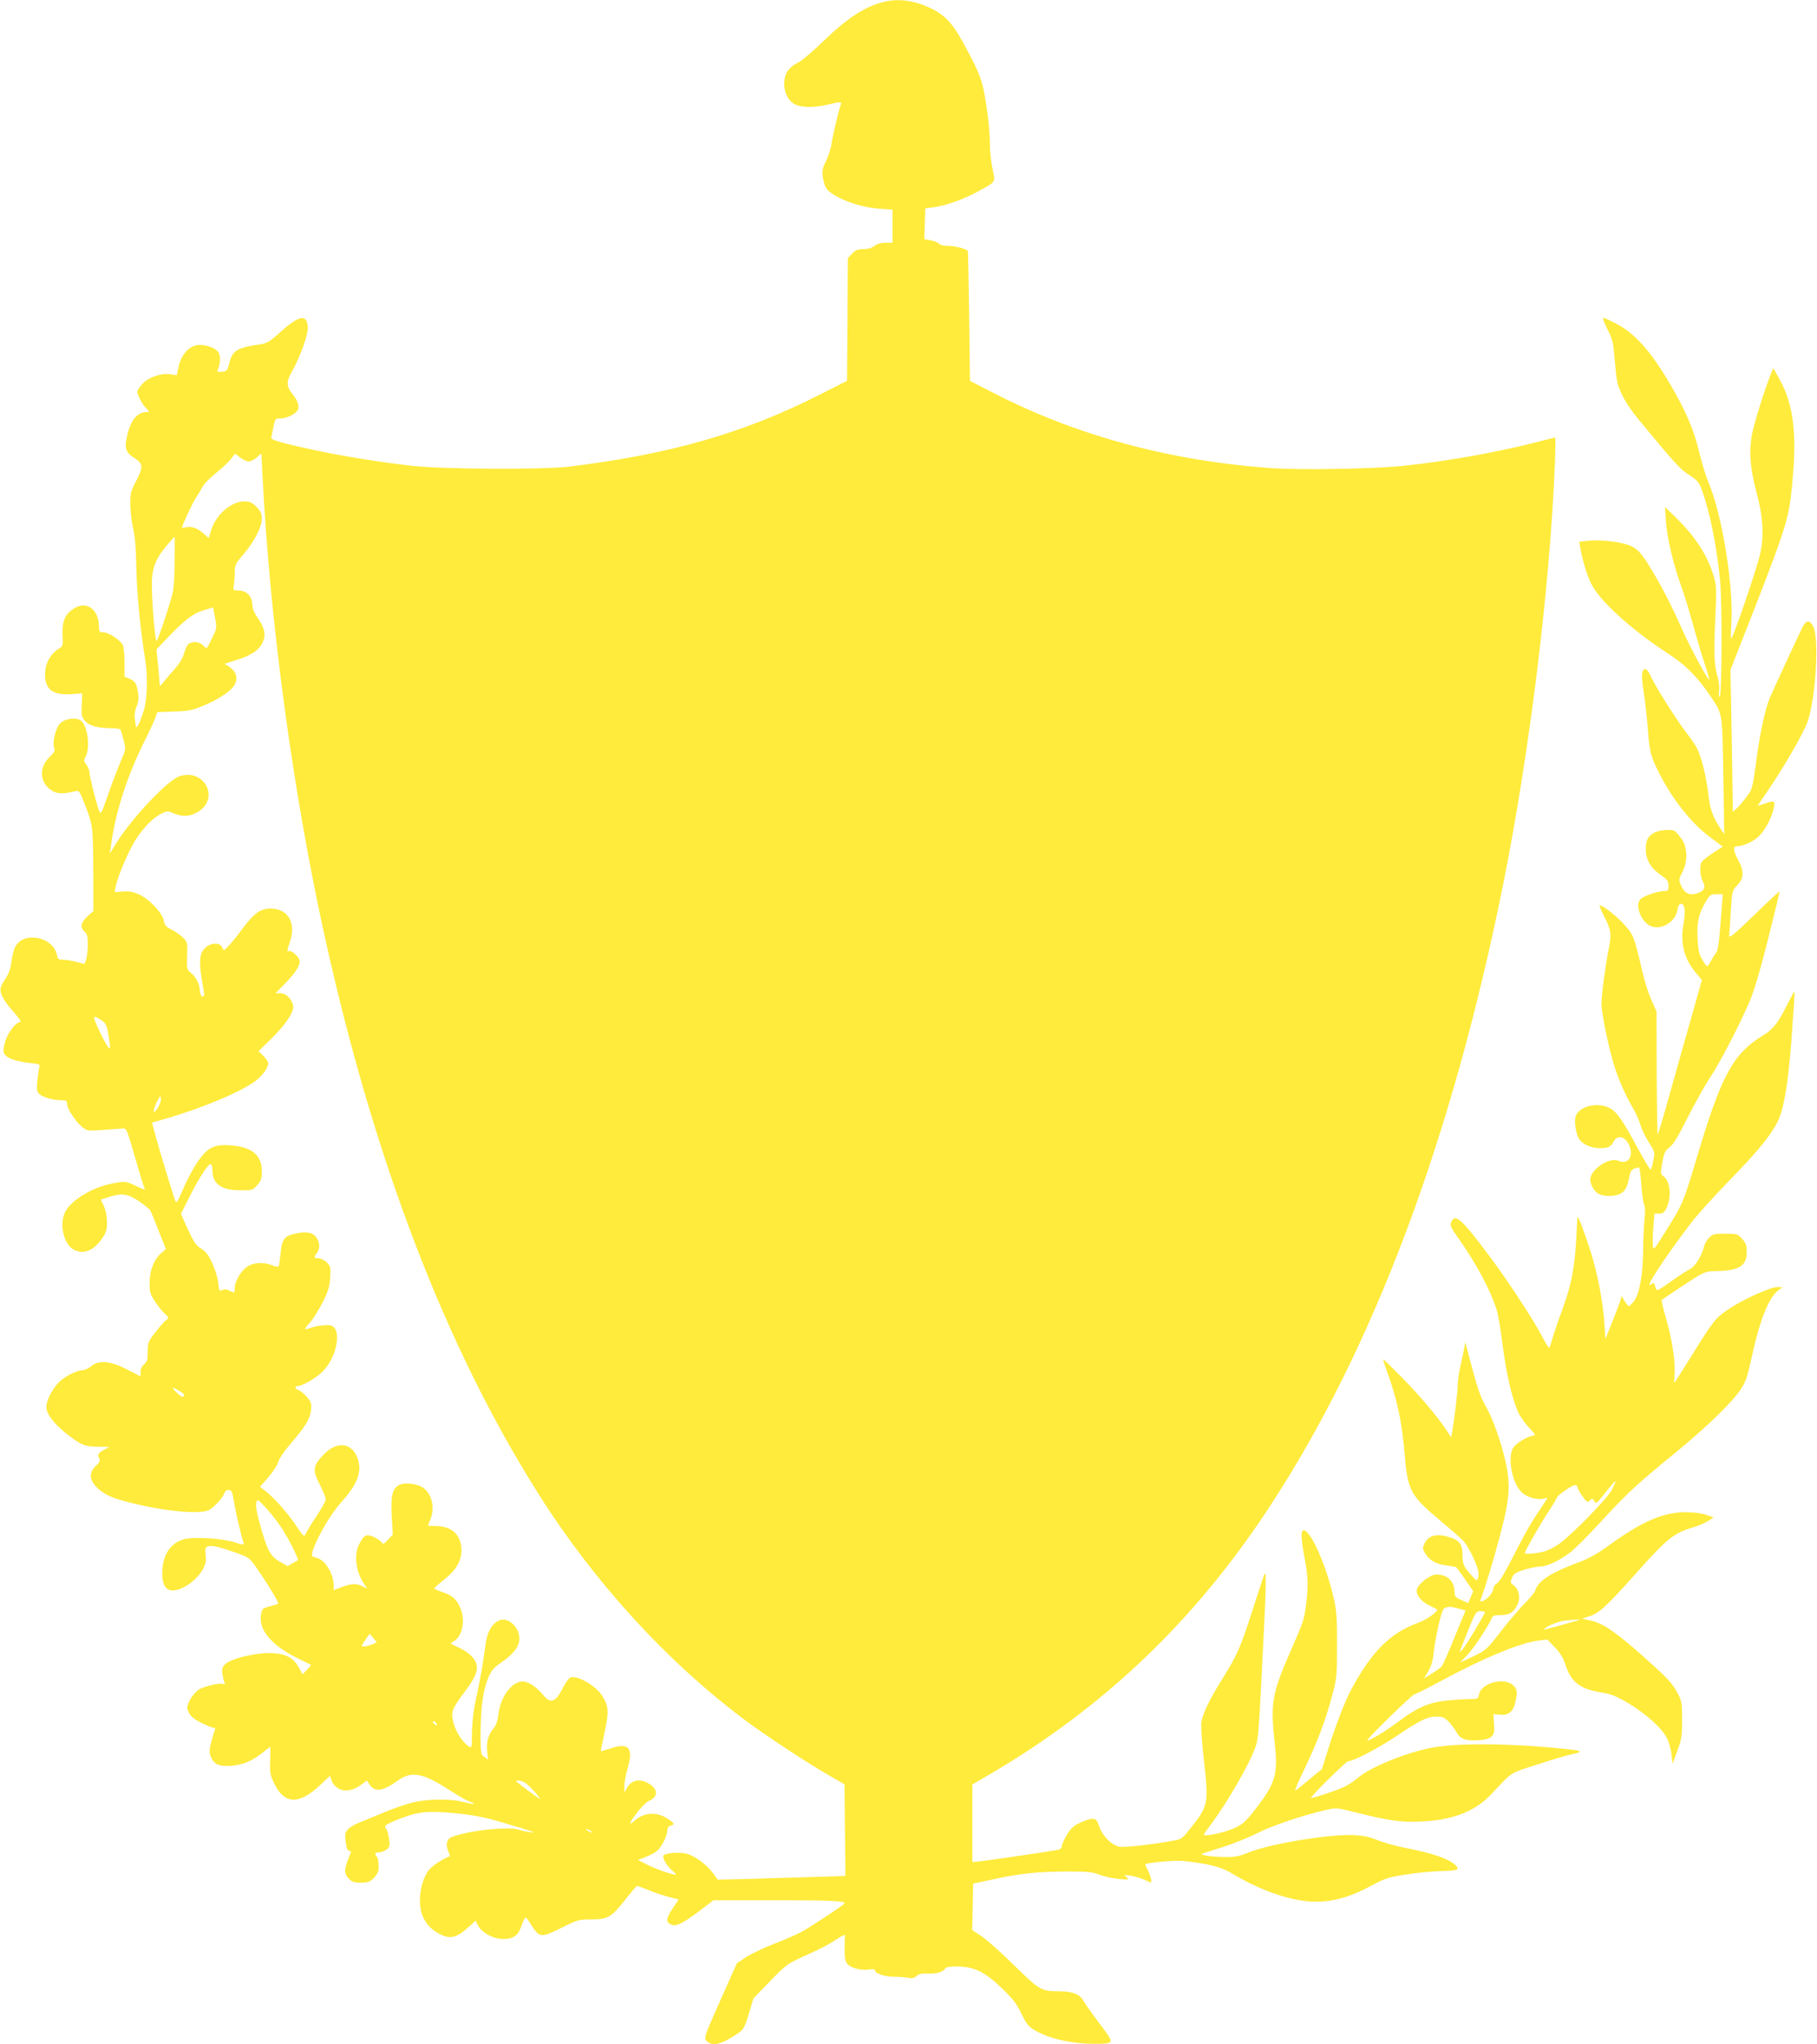
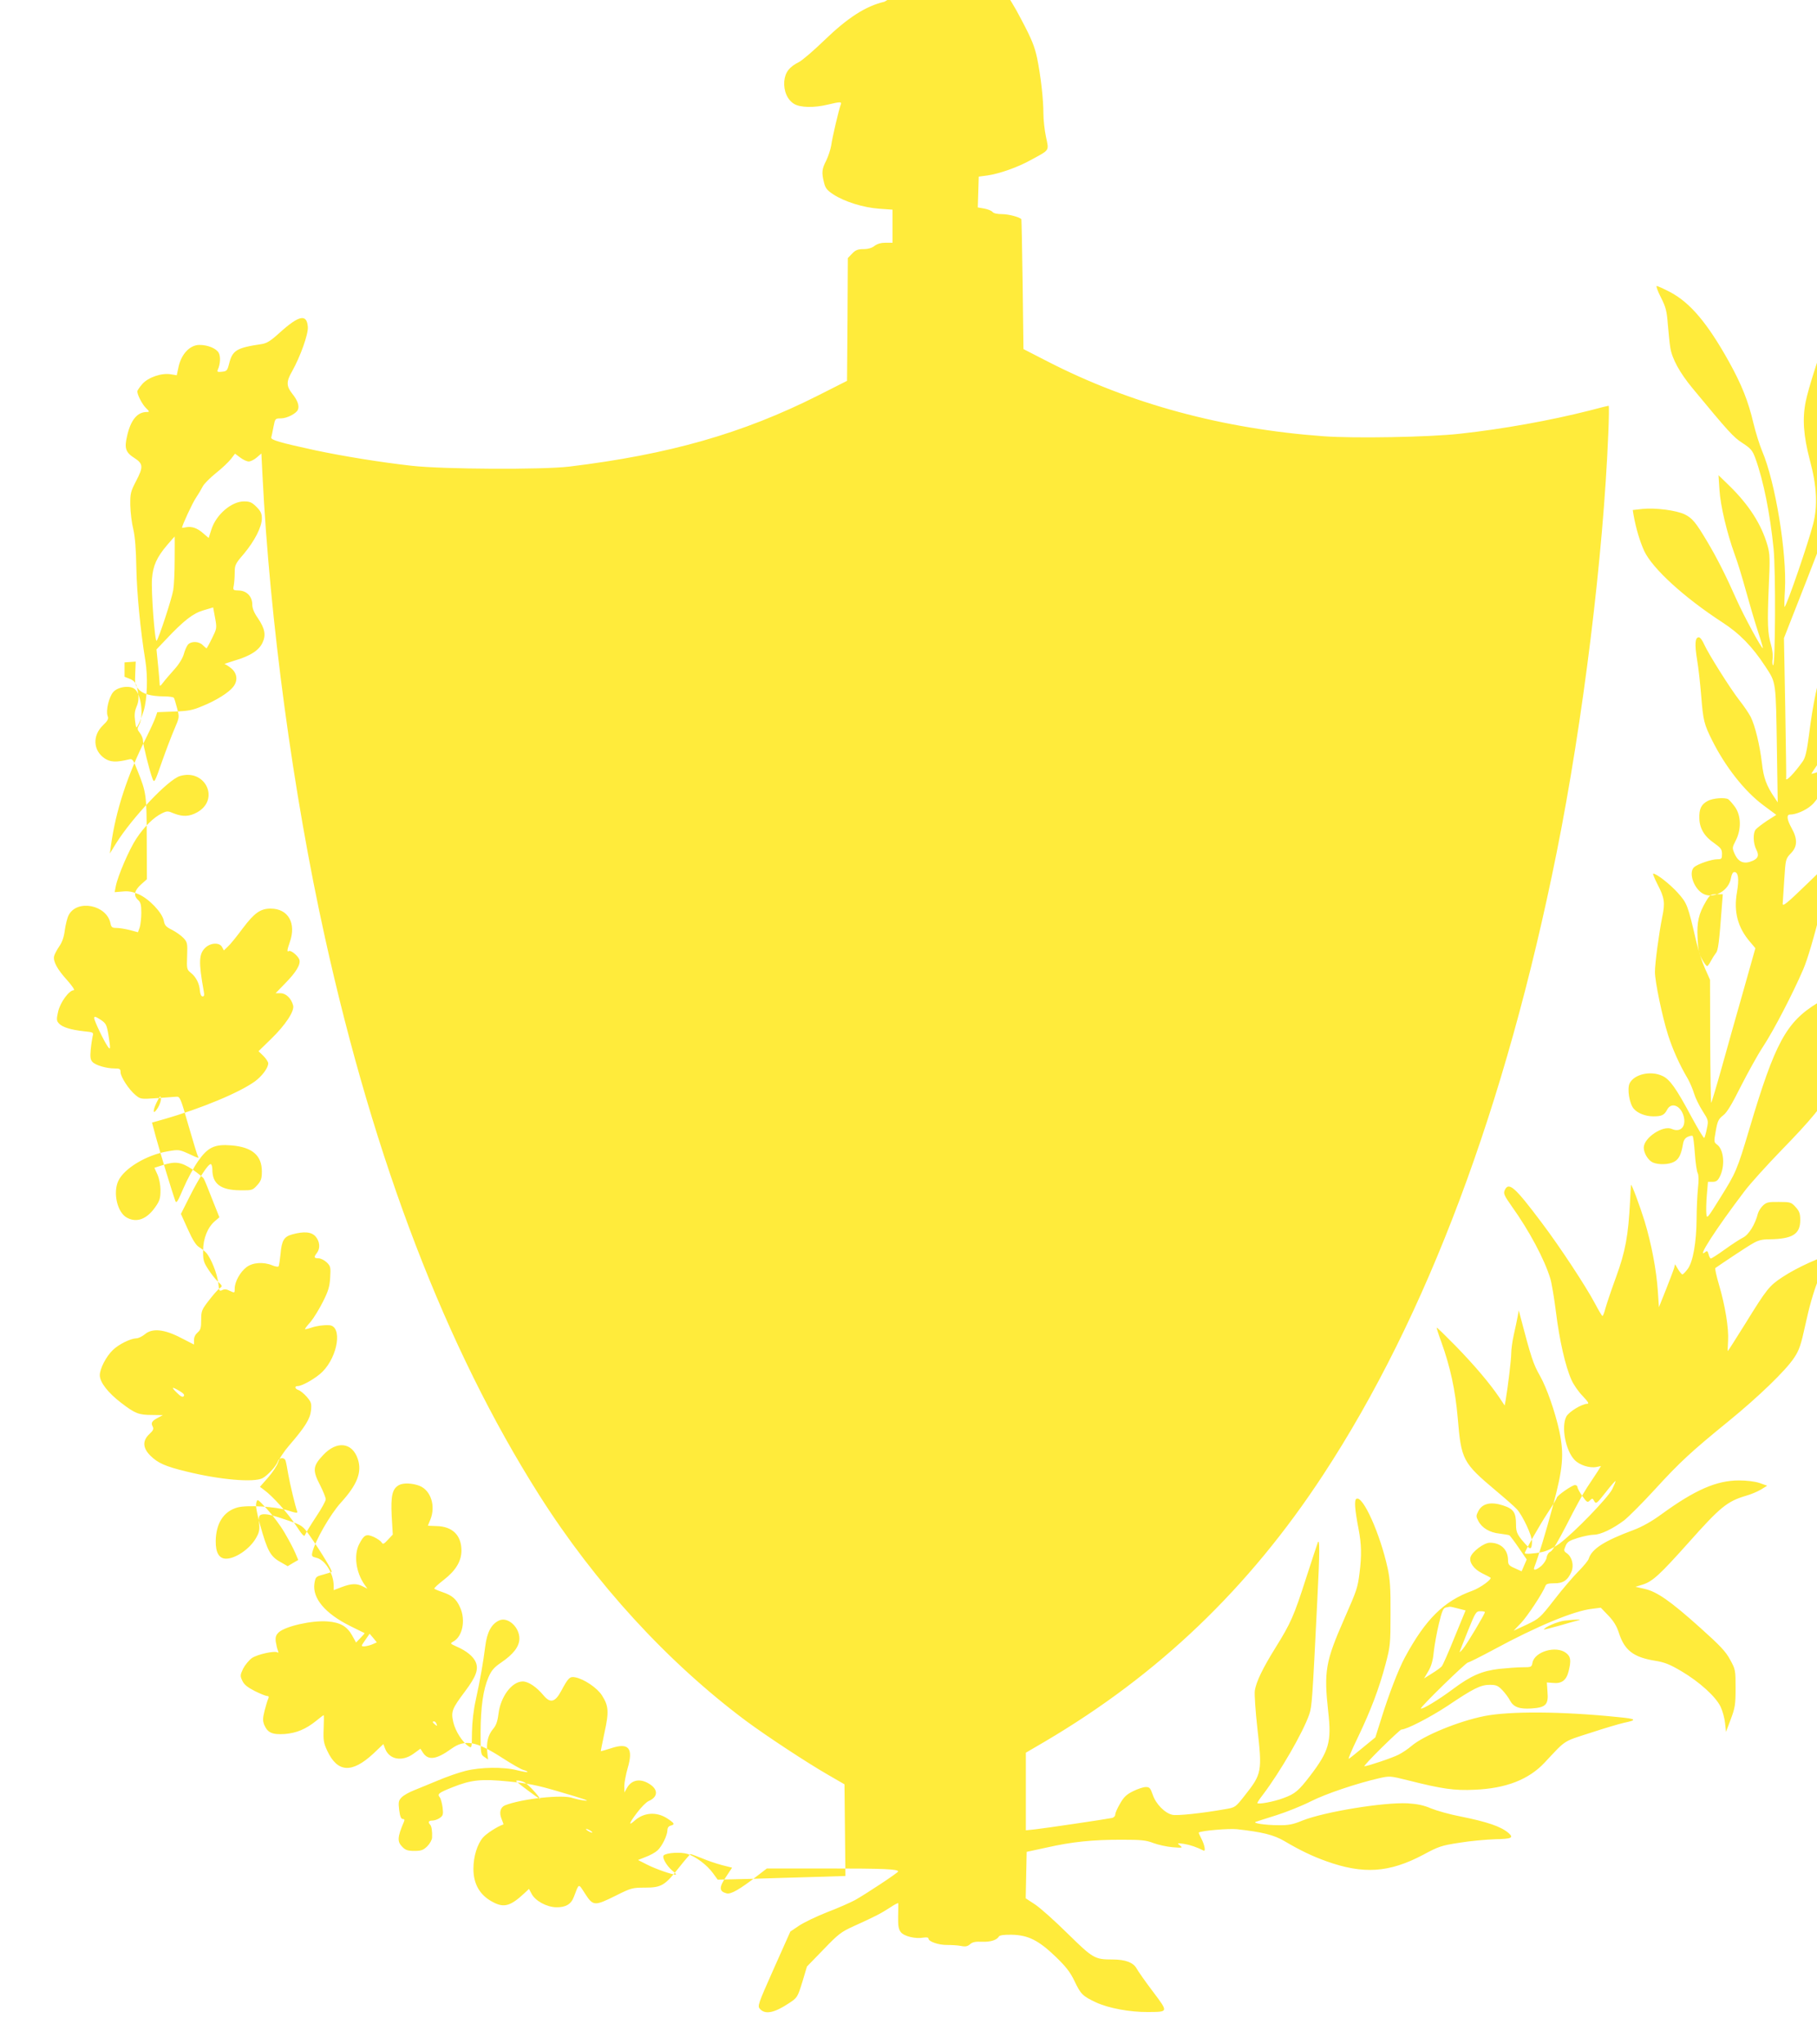
<svg xmlns="http://www.w3.org/2000/svg" version="1.0" width="1138pt" height="1280pt" viewBox="0 0 1138 1280" preserveAspectRatio="xMidYMid meet">
  <g transform="translate(0,1280) scale(0.1,-0.1)" fill="#ffeb3b" stroke="none">
-     <path d="M5539 12789 c-117 -27 -230 -100 -378 -243 -64 -62 -134 -122 -156 -134 -62 -31 -87 -64 -93 -120 -5 -61 19 -117 62 -143 38 -23 125 -25 211 -4 80 19 89 19 80 -2 -12 -32 -53 -207 -59 -253 -4 -25 -18 -68 -31 -95 -28 -54 -30 -76 -14 -139 8 -34 19 -48 59 -74 69 -45 187 -82 286 -89 l84 -6 0 -103 0 -104 -44 0 c-28 0 -52 -7 -69 -20 -16 -13 -40 -20 -69 -20 -35 0 -50 -6 -71 -28 l-27 -28 -2 -384 -3 -385 -180 -91 c-474 -239 -935 -370 -1560 -446 -169 -20 -787 -17 -985 5 -196 22 -425 59 -605 97 -221 48 -281 65 -276 81 2 8 9 38 14 67 10 51 11 52 46 52 39 0 98 31 107 55 10 24 -3 59 -36 100 -37 47 -38 75 -1 139 53 95 102 233 99 278 -6 84 -54 75 -176 -35 -57 -52 -81 -67 -115 -72 -156 -23 -181 -39 -202 -122 -11 -44 -15 -48 -45 -51 -28 -3 -32 -1 -25 15 15 33 17 81 5 103 -15 28 -68 50 -121 50 -59 0 -112 -56 -130 -134 l-12 -56 -37 6 c-58 10 -142 -19 -179 -61 -17 -20 -31 -40 -31 -46 0 -22 30 -80 54 -104 23 -22 23 -25 6 -25 -60 0 -101 -49 -124 -150 -18 -77 -10 -103 47 -139 54 -35 55 -56 10 -142 -35 -68 -38 -78 -37 -153 1 -45 9 -112 19 -151 11 -48 17 -124 19 -245 3 -157 26 -392 56 -575 17 -103 12 -245 -10 -316 -11 -35 -26 -75 -34 -88 -13 -24 -14 -23 -20 25 -5 35 -3 60 9 88 12 28 15 53 10 85 -9 61 -18 76 -55 91 l-30 12 0 90 c0 49 -5 98 -11 109 -16 31 -89 79 -121 79 -25 0 -28 3 -28 34 0 112 -80 168 -161 113 -53 -35 -71 -79 -67 -163 3 -68 2 -72 -23 -86 -49 -29 -83 -85 -86 -146 -7 -105 42 -147 162 -139 l70 5 -3 -73 c-3 -64 -1 -75 20 -99 26 -31 77 -45 160 -46 31 0 59 -4 62 -9 3 -4 12 -34 20 -65 15 -56 15 -57 -16 -129 -17 -39 -53 -133 -79 -207 -45 -130 -48 -134 -59 -105 -18 46 -60 215 -60 240 0 13 -9 33 -19 46 -17 22 -18 26 -4 52 28 55 13 186 -27 222 -29 26 -107 16 -136 -18 -27 -31 -47 -117 -35 -149 7 -19 2 -29 -30 -60 -66 -64 -61 -157 11 -206 35 -24 73 -26 151 -7 24 6 27 2 56 -72 55 -137 56 -151 57 -423 l1 -255 -37 -33 c-43 -39 -48 -70 -18 -97 16 -14 20 -31 20 -80 0 -34 -5 -75 -10 -92 l-11 -30 -52 14 c-28 7 -66 13 -83 13 -26 0 -32 4 -37 28 -23 117 -210 153 -262 52 -9 -17 -19 -59 -24 -93 -5 -42 -16 -75 -34 -101 -15 -22 -30 -50 -33 -62 -8 -32 19 -83 83 -153 31 -35 48 -61 40 -61 -29 0 -85 -76 -98 -134 -11 -49 -10 -58 5 -74 20 -23 74 -40 156 -49 60 -6 62 -7 55 -32 -3 -14 -9 -52 -12 -84 -4 -46 -2 -62 11 -76 19 -21 87 -41 140 -41 31 0 36 -3 36 -23 0 -29 51 -108 93 -143 31 -26 34 -27 132 -20 55 4 111 8 124 9 23 2 27 -7 76 -179 29 -100 55 -186 59 -193 10 -15 6 -15 -60 16 -56 25 -61 26 -129 14 -131 -22 -272 -106 -309 -185 -35 -75 -6 -200 55 -231 62 -33 125 -8 178 69 26 37 31 54 31 103 0 35 -8 74 -19 99 l-19 42 50 16 c82 26 116 21 188 -26 34 -24 67 -50 71 -58 5 -8 29 -66 53 -129 l45 -113 -28 -24 c-45 -38 -74 -109 -74 -185 -1 -57 3 -72 31 -115 17 -27 45 -63 61 -78 30 -28 30 -30 11 -43 -11 -8 -41 -42 -67 -76 -45 -58 -48 -66 -48 -122 0 -50 -4 -63 -22 -78 -14 -12 -23 -29 -23 -47 l0 -29 -80 41 c-105 55 -181 63 -227 24 -17 -14 -41 -26 -54 -26 -36 -1 -110 -37 -147 -73 -42 -40 -82 -117 -82 -158 0 -44 51 -110 135 -174 86 -66 109 -75 193 -75 l67 -1 -30 -16 c-39 -20 -46 -33 -34 -55 8 -15 4 -25 -20 -47 -45 -42 -43 -88 7 -137 46 -45 92 -66 224 -98 210 -52 422 -70 477 -42 33 18 86 76 96 105 8 26 42 28 49 3 3 -9 10 -46 16 -82 11 -64 45 -204 56 -233 5 -13 -5 -12 -58 5 -78 25 -255 35 -315 19 -87 -24 -135 -98 -137 -210 -1 -73 21 -111 65 -111 58 0 147 60 186 127 21 36 25 53 21 93 -4 42 -2 50 14 56 25 8 67 -2 171 -38 86 -30 88 -32 134 -97 72 -103 142 -220 135 -224 -4 -2 -28 -10 -54 -17 -45 -12 -47 -14 -54 -56 -13 -92 67 -187 223 -265 48 -24 89 -44 91 -45 2 -1 -10 -15 -25 -30 l-28 -29 -25 45 c-32 57 -75 81 -153 87 -98 8 -264 -30 -306 -68 -18 -17 -22 -30 -19 -58 3 -20 9 -45 13 -55 5 -13 5 -17 -2 -13 -19 12 -125 -12 -160 -35 -18 -13 -43 -43 -55 -66 -19 -41 -20 -46 -5 -77 11 -24 33 -41 78 -64 34 -17 69 -31 77 -31 10 0 12 -5 7 -17 -5 -10 -15 -44 -23 -75 -12 -48 -12 -63 -2 -89 21 -49 50 -62 128 -57 74 6 132 30 199 84 23 19 43 34 45 34 2 0 2 -38 0 -84 -3 -74 0 -91 23 -140 64 -136 154 -141 288 -17 l63 60 11 -29 c26 -68 106 -83 177 -32 l44 32 16 -25 c33 -50 84 -43 177 24 85 62 157 49 322 -58 59 -38 118 -72 133 -75 14 -4 24 -9 22 -12 -3 -2 -32 3 -64 11 -83 22 -231 20 -324 -4 -41 -10 -118 -37 -170 -59 -52 -22 -120 -49 -151 -62 -31 -12 -67 -32 -79 -45 -19 -20 -21 -30 -15 -79 5 -40 12 -56 22 -56 11 0 13 -5 8 -17 -42 -98 -43 -125 -10 -158 19 -20 34 -25 75 -25 44 0 56 5 81 29 16 16 29 40 30 53 2 41 -3 73 -12 82 -15 16 -10 26 14 26 12 0 33 7 46 16 21 15 23 22 18 66 -4 28 -12 57 -18 64 -17 20 -7 28 81 63 116 46 178 53 349 36 115 -11 179 -23 301 -59 179 -52 227 -69 165 -59 -22 3 -50 10 -63 14 -62 24 -324 -5 -425 -46 -28 -12 -37 -45 -21 -84 8 -19 13 -35 12 -35 -40 -14 -106 -57 -128 -82 -36 -42 -60 -119 -60 -196 0 -98 42 -168 125 -210 67 -35 108 -23 192 55 l31 29 16 -30 c23 -45 95 -84 155 -85 59 -1 93 19 110 65 34 88 27 87 71 19 50 -77 59 -77 192 -11 96 48 104 50 182 50 103 0 125 13 213 125 37 47 70 85 73 85 4 0 35 -12 71 -26 35 -15 92 -34 126 -43 l63 -16 -39 -59 c-44 -65 -42 -90 5 -102 26 -7 81 24 196 113 l56 43 380 0 c356 0 442 -4 442 -19 -1 -8 -202 -141 -270 -179 -30 -16 -109 -51 -175 -76 -66 -26 -145 -64 -175 -84 l-55 -37 -104 -233 c-100 -225 -103 -234 -86 -252 33 -36 89 -25 181 36 53 35 54 37 84 133 l29 97 103 106 c94 98 111 111 193 148 130 59 167 78 224 115 28 19 51 31 52 27 0 -4 0 -41 -1 -83 -1 -60 3 -80 17 -98 21 -26 91 -43 141 -34 21 3 32 1 32 -6 0 -19 65 -41 117 -40 26 0 65 -2 86 -6 29 -6 42 -3 58 11 15 13 33 17 74 15 53 -2 93 10 107 34 5 7 33 11 80 10 102 -2 168 -35 275 -138 64 -62 90 -95 117 -151 40 -84 51 -95 136 -135 78 -36 212 -61 324 -60 130 1 130 -3 31 129 -48 63 -93 128 -101 143 -21 38 -70 57 -151 57 -112 0 -122 6 -282 163 -80 79 -172 161 -204 182 l-58 38 3 145 3 146 125 27 c160 36 285 49 469 49 123 0 154 -3 200 -21 30 -11 84 -23 120 -26 62 -5 65 -4 46 11 -19 15 -18 16 25 10 37 -6 80 -20 123 -42 14 -7 7 34 -13 73 -11 21 -19 39 -17 40 17 12 188 26 238 21 161 -18 233 -36 299 -75 96 -57 176 -95 260 -125 233 -84 396 -73 609 40 96 52 115 58 226 75 66 11 166 20 222 22 106 2 120 9 86 39 -46 40 -133 70 -298 103 -69 13 -153 37 -187 51 -47 20 -85 28 -148 32 -152 7 -519 -53 -658 -108 -60 -25 -88 -30 -150 -29 -84 0 -166 13 -142 21 8 3 67 22 131 42 63 20 160 59 215 87 94 47 280 110 426 144 67 15 69 15 185 -14 210 -53 287 -64 413 -58 197 8 340 64 439 170 136 145 112 130 286 186 88 29 183 57 210 63 87 18 80 25 -37 36 -351 36 -678 38 -838 6 -163 -33 -379 -122 -455 -187 -22 -19 -58 -43 -80 -54 -38 -20 -196 -73 -215 -73 -5 0 43 52 107 115 64 63 120 115 125 115 32 0 179 76 287 147 165 111 209 133 267 133 39 0 51 -5 78 -33 17 -18 39 -47 48 -65 22 -41 58 -55 135 -50 89 6 107 24 100 103 l-4 60 38 -3 c54 -6 84 16 98 72 17 69 14 92 -15 115 -62 49 -197 10 -211 -60 -5 -28 -8 -29 -62 -29 -31 0 -96 -5 -146 -10 -109 -13 -177 -42 -292 -128 -87 -65 -191 -128 -199 -120 -6 7 282 288 295 288 6 0 78 36 160 80 271 147 503 243 616 256 l56 7 47 -49 c33 -34 52 -66 65 -105 35 -112 91 -156 227 -178 61 -10 92 -22 168 -67 111 -66 213 -158 243 -221 12 -25 25 -71 28 -102 l6 -56 30 80 c27 72 30 92 30 195 0 112 -1 117 -34 177 -27 51 -63 89 -187 200 -186 167 -272 227 -349 244 l-57 13 46 14 c62 20 107 62 286 262 200 225 243 259 360 294 30 8 72 26 94 39 l39 24 -48 17 c-30 10 -80 16 -129 16 -140 0 -275 -59 -484 -211 -61 -45 -122 -79 -175 -99 -186 -69 -263 -119 -282 -181 -4 -12 -33 -47 -64 -78 -31 -31 -99 -110 -150 -176 -91 -117 -95 -120 -174 -158 l-82 -38 46 48 c40 42 136 187 154 234 4 11 19 15 54 15 56 -1 85 19 108 72 17 40 4 93 -29 116 -19 13 -20 18 -8 45 10 26 23 34 77 51 36 11 81 20 100 20 42 0 118 36 190 90 28 22 114 108 191 192 159 174 230 239 462 428 189 154 361 320 413 400 30 45 42 80 68 200 50 233 107 374 166 419 l28 20 -34 1 c-42 0 -212 -76 -303 -137 -82 -54 -98 -74 -232 -291 -59 -94 -108 -172 -110 -172 -1 0 0 29 2 64 5 78 -18 220 -57 352 -16 54 -26 101 -23 104 43 30 197 133 233 153 35 21 60 27 105 27 145 2 194 32 194 120 0 40 -5 56 -29 82 -27 30 -32 32 -104 32 -66 1 -78 -2 -100 -22 -14 -13 -28 -36 -32 -50 -17 -68 -57 -133 -93 -151 -20 -10 -72 -44 -115 -75 -43 -31 -82 -56 -87 -56 -4 0 -11 12 -14 26 -6 21 -9 24 -21 14 -58 -48 68 147 245 380 35 47 142 165 236 262 178 182 264 287 307 373 40 80 67 244 87 515 5 80 13 181 16 225 3 44 4 78 1 75 -3 -3 -22 -39 -43 -80 -56 -113 -88 -155 -146 -190 -196 -120 -266 -248 -427 -790 -77 -258 -84 -273 -182 -430 -81 -130 -84 -134 -87 -100 -2 19 -1 72 3 118 l7 82 29 0 c22 0 32 7 44 30 36 69 27 173 -17 204 -19 14 -19 18 -7 85 11 62 17 74 46 97 24 18 54 68 111 182 44 86 106 199 140 250 67 102 186 332 251 483 27 63 67 199 115 390 41 162 73 295 71 297 -1 1 -73 -65 -159 -149 -127 -123 -156 -147 -156 -128 1 13 5 82 10 153 8 127 9 129 41 163 42 42 43 90 5 158 -30 54 -33 85 -10 85 37 0 96 25 132 56 41 34 86 116 101 183 10 47 4 50 -61 27 -21 -8 -38 -12 -38 -10 0 2 20 31 44 66 113 163 247 394 270 467 49 157 69 506 34 584 -22 47 -46 46 -70 -3 -41 -84 -178 -381 -203 -439 -32 -76 -67 -244 -90 -431 -13 -101 -23 -143 -38 -165 -54 -77 -113 -137 -105 -107 1 4 -2 203 -6 442 l-8 435 45 115 c282 716 314 809 333 970 43 366 24 566 -72 737 l-38 68 -14 -35 c-36 -87 -101 -293 -117 -370 -23 -110 -15 -217 25 -370 44 -162 50 -287 21 -400 -31 -120 -163 -505 -179 -520 -2 -3 -2 45 2 106 13 231 -60 677 -143 871 -16 38 -40 115 -54 173 -33 140 -73 240 -153 385 -135 242 -243 371 -371 438 -39 20 -76 37 -82 37 -5 0 6 -32 26 -71 32 -63 37 -85 44 -173 5 -55 11 -119 15 -141 11 -71 59 -158 139 -255 225 -272 256 -307 314 -344 52 -34 62 -46 80 -95 51 -141 92 -347 114 -566 14 -142 11 -739 -3 -730 -5 3 -6 21 -3 40 3 20 -1 58 -10 88 -21 69 -24 134 -14 367 8 172 7 202 -8 255 -38 133 -117 255 -240 375 l-67 65 6 -91 c6 -100 47 -271 95 -404 18 -47 49 -150 71 -230 22 -80 55 -192 74 -250 19 -57 33 -106 32 -108 -7 -6 -119 201 -165 304 -65 147 -123 262 -184 364 -72 121 -93 146 -141 170 -53 25 -182 42 -263 34 l-62 -7 5 -31 c15 -85 40 -167 67 -226 52 -110 249 -290 487 -445 110 -71 189 -152 271 -277 69 -106 66 -85 73 -532 l5 -320 -20 30 c-50 73 -69 124 -79 216 -14 117 -43 234 -70 289 -12 23 -43 69 -70 103 -58 74 -195 292 -222 352 -10 24 -25 44 -33 44 -24 0 -27 -42 -11 -141 9 -52 20 -155 26 -229 12 -151 18 -175 68 -275 83 -166 203 -319 320 -406 l82 -61 -58 -37 c-31 -21 -63 -45 -71 -55 -18 -21 -16 -88 4 -126 18 -35 12 -53 -21 -69 -54 -24 -90 -11 -114 41 -17 38 -17 40 6 85 36 70 34 157 -5 211 -16 22 -35 43 -42 48 -21 12 -95 7 -127 -10 -41 -21 -56 -50 -54 -109 1 -63 32 -115 93 -156 42 -30 49 -39 49 -68 0 -30 -3 -33 -28 -33 -37 0 -122 -29 -146 -49 -40 -35 1 -145 64 -171 66 -27 154 27 166 102 4 23 12 38 21 38 25 0 31 -42 17 -125 -22 -123 4 -223 83 -314 l32 -38 -73 -259 c-41 -142 -102 -361 -137 -486 -35 -125 -65 -225 -67 -223 -2 2 -5 176 -6 387 l-1 383 -31 70 c-18 39 -42 113 -54 165 -55 236 -58 244 -118 311 -50 55 -132 119 -153 119 -4 0 8 -29 26 -65 45 -86 50 -117 30 -210 -20 -100 -45 -286 -45 -341 0 -60 46 -281 82 -394 29 -91 72 -187 124 -275 13 -23 31 -65 39 -92 8 -27 32 -76 53 -109 37 -58 38 -60 27 -111 -5 -28 -13 -54 -16 -58 -4 -3 -41 59 -83 137 -94 175 -133 230 -179 251 -73 35 -178 11 -206 -47 -16 -35 -1 -128 27 -159 24 -28 74 -47 121 -47 53 0 69 7 87 41 26 51 86 27 104 -41 17 -64 -20 -103 -74 -79 -55 25 -176 -55 -176 -117 0 -35 28 -80 57 -93 34 -15 99 -14 132 4 30 15 45 45 56 108 4 27 13 41 31 49 13 6 27 8 30 5 4 -3 10 -53 14 -110 4 -57 12 -112 18 -123 6 -12 7 -47 1 -99 -4 -44 -8 -127 -8 -185 -1 -149 -23 -273 -56 -316 -14 -19 -29 -34 -33 -34 -4 0 -16 14 -27 32 l-19 32 -6 -24 c-4 -14 -27 -74 -51 -135 l-44 -110 -7 103 c-9 131 -40 294 -83 436 -31 100 -83 239 -85 226 -1 -3 -3 -50 -6 -105 -11 -212 -29 -311 -87 -470 -30 -82 -60 -171 -67 -197 -7 -27 -15 -48 -19 -48 -3 0 -24 35 -46 77 -56 106 -218 353 -335 508 -169 225 -206 257 -231 202 -9 -21 -3 -33 46 -103 106 -148 204 -330 240 -451 8 -26 24 -120 35 -208 22 -178 59 -340 97 -425 13 -30 45 -76 71 -102 33 -35 41 -48 29 -48 -34 0 -116 -50 -132 -80 -33 -64 -5 -213 52 -272 31 -32 93 -52 136 -44 l29 6 -21 -34 c-12 -18 -41 -63 -66 -100 -24 -36 -81 -140 -126 -230 -53 -103 -90 -166 -103 -172 -12 -5 -22 -20 -24 -36 -2 -15 -17 -38 -33 -53 -35 -29 -54 -32 -44 -7 25 65 72 218 115 379 65 241 72 326 41 473 -27 122 -79 271 -121 345 -42 74 -55 112 -125 380 l-8 30 -7 -40 c-4 -22 -15 -73 -24 -113 -9 -40 -16 -92 -16 -116 0 -38 -20 -206 -35 -294 l-6 -33 -34 51 c-58 86 -155 201 -274 323 -63 64 -116 116 -118 114 -1 -2 11 -41 28 -87 57 -157 89 -305 104 -480 22 -262 31 -279 240 -455 61 -51 120 -103 131 -116 36 -40 94 -164 94 -201 0 -40 -8 -52 -24 -35 -67 72 -76 88 -76 140 0 77 -15 99 -83 121 -75 24 -128 12 -153 -36 -15 -29 -15 -34 0 -62 23 -44 72 -73 134 -79 29 -4 56 -8 61 -11 4 -3 31 -38 58 -78 l50 -73 -16 -37 -16 -37 -42 19 c-37 16 -43 23 -43 50 0 67 -45 110 -114 110 -36 0 -110 -55 -121 -90 -10 -32 20 -75 72 -101 26 -13 50 -25 52 -27 15 -8 -61 -64 -113 -83 -178 -64 -293 -178 -423 -419 -39 -72 -102 -236 -147 -382 l-37 -117 -77 -63 c-42 -35 -82 -67 -89 -71 -7 -4 19 57 57 135 82 172 132 304 173 458 29 110 31 124 31 315 1 159 -3 217 -18 285 -47 216 -156 459 -196 435 -14 -9 -10 -65 14 -190 18 -95 20 -162 6 -274 -12 -95 -17 -108 -95 -286 -119 -271 -129 -330 -101 -585 21 -187 5 -244 -113 -399 -72 -94 -95 -114 -167 -140 -59 -23 -164 -42 -164 -31 0 4 15 27 34 51 110 145 253 393 291 504 17 51 19 82 50 706 16 310 16 403 3 369 -3 -8 -36 -108 -73 -222 -76 -237 -96 -282 -190 -433 -84 -135 -122 -216 -131 -271 -3 -24 4 -128 16 -236 31 -271 28 -286 -79 -421 -59 -75 -59 -75 -125 -86 -140 -25 -300 -42 -328 -35 -47 10 -104 68 -123 125 -15 43 -20 49 -44 49 -15 0 -51 -12 -79 -26 -41 -20 -59 -37 -82 -78 -17 -28 -30 -59 -30 -68 0 -10 -10 -20 -22 -22 -45 -9 -424 -65 -480 -71 l-58 -6 0 243 0 243 118 69 c713 420 1279 961 1744 1671 650 991 1143 2306 1463 3900 165 823 292 1857 323 2623 4 94 5 172 2 172 -3 0 -57 -13 -120 -30 -244 -62 -543 -116 -810 -145 -194 -22 -665 -30 -855 -16 -632 46 -1215 204 -1730 469 l-150 77 -5 405 c-3 223 -7 406 -8 408 -9 13 -80 32 -120 32 -31 0 -54 5 -61 14 -7 8 -30 17 -52 21 l-40 7 3 96 3 97 53 7 c77 11 193 52 275 98 119 65 112 54 93 144 -9 43 -16 108 -16 145 0 93 -17 237 -39 346 -16 75 -34 120 -98 241 -89 171 -135 224 -233 272 -98 48 -202 63 -291 41z m-3981 -2879 c11 0 34 11 50 25 l29 25 7 -138 c46 -912 191 -1988 391 -2892 311 -1406 759 -2572 1341 -3491 351 -554 805 -1049 1298 -1417 127 -94 379 -260 513 -337 l102 -59 3 -287 3 -287 -190 -6 c-104 -3 -284 -8 -400 -12 l-210 -5 -30 41 c-36 50 -106 103 -159 120 -41 13 -132 8 -149 -9 -12 -12 16 -63 53 -95 18 -14 28 -26 23 -26 -24 0 -124 35 -178 62 l-59 30 48 19 c27 10 60 28 74 41 29 27 61 93 62 126 0 15 7 26 20 29 29 8 25 15 -22 46 -67 43 -147 37 -205 -16 -39 -35 -33 -14 16 50 25 34 58 67 73 74 60 25 62 73 4 108 -57 36 -112 25 -140 -27 l-15 -27 -1 40 c0 22 10 72 21 112 37 125 7 162 -103 125 -35 -11 -64 -19 -65 -19 -1 1 10 54 23 117 29 131 26 167 -16 233 -29 46 -111 102 -167 113 -34 7 -44 -3 -88 -85 -38 -71 -68 -79 -110 -29 -44 53 -95 88 -131 88 -68 0 -139 -95 -152 -203 -6 -48 -15 -73 -35 -96 -30 -36 -42 -84 -35 -146 l5 -44 -23 16 c-23 15 -24 19 -24 157 1 157 16 266 50 344 18 41 34 60 78 90 77 52 115 101 115 151 0 72 -73 138 -127 113 -48 -22 -76 -73 -87 -163 -13 -101 -30 -200 -59 -334 -14 -61 -23 -139 -24 -202 -1 -100 -1 -102 -21 -89 -39 26 -83 95 -96 151 -15 67 -9 83 75 195 68 91 84 136 66 180 -15 36 -57 71 -119 98 -42 19 -43 20 -22 32 58 31 79 135 42 215 -23 52 -50 74 -108 94 -27 9 -50 19 -53 22 -3 3 24 28 59 55 75 58 111 117 111 184 0 95 -56 151 -155 153 -30 1 -55 2 -55 3 0 1 7 18 15 37 35 85 4 183 -67 212 -44 17 -101 20 -129 5 -42 -23 -52 -66 -46 -192 l7 -118 -30 -32 c-26 -28 -32 -31 -40 -17 -5 8 -27 24 -49 34 -48 21 -61 14 -92 -46 -34 -68 -20 -174 33 -251 l19 -27 -28 14 c-38 20 -73 19 -133 -4 l-50 -19 0 26 c0 78 -54 165 -110 177 -26 6 -29 10 -24 33 18 74 112 238 179 312 103 113 133 191 106 273 -35 105 -132 116 -217 25 -65 -69 -68 -95 -19 -189 19 -38 35 -77 35 -88 0 -11 -27 -60 -60 -109 -33 -50 -63 -99 -68 -111 -6 -18 -14 -11 -59 57 -51 77 -143 180 -197 220 l-28 21 51 58 c28 32 57 75 63 96 6 21 37 68 69 105 101 117 131 166 137 220 4 44 1 52 -27 85 -18 20 -41 39 -52 42 -23 8 -26 25 -4 25 28 0 115 50 154 89 99 99 126 287 43 292 -36 2 -79 -4 -114 -16 -21 -7 -38 -11 -38 -8 0 3 16 24 36 46 19 23 54 80 77 126 34 67 42 96 45 152 4 62 2 70 -21 93 -15 14 -38 26 -52 26 -29 0 -31 7 -10 34 22 29 18 71 -8 102 -26 30 -72 34 -146 14 -52 -14 -67 -38 -74 -123 -4 -37 -9 -72 -12 -77 -3 -5 -21 -2 -40 6 -56 23 -123 18 -162 -12 -39 -30 -73 -91 -73 -133 0 -29 0 -29 -30 -15 -21 11 -35 12 -48 5 -18 -9 -20 -5 -25 44 -6 57 -45 155 -75 189 -9 10 -30 27 -45 36 -20 12 -41 46 -71 113 l-43 95 56 111 c59 117 114 201 131 201 5 0 10 -16 10 -35 0 -89 53 -128 173 -129 76 -1 79 0 108 32 24 27 29 41 29 86 0 100 -60 152 -189 163 -107 9 -149 -11 -210 -98 -27 -38 -68 -114 -92 -170 -38 -88 -44 -98 -52 -77 -16 44 -95 303 -120 395 l-25 93 71 20 c241 69 479 169 575 239 44 33 82 84 82 112 0 9 -14 30 -30 46 l-31 30 78 76 c91 88 148 175 139 210 -11 44 -45 77 -79 77 l-31 0 61 63 c68 69 97 118 88 147 -8 24 -54 62 -66 54 -13 -8 -11 7 6 56 42 119 -10 210 -120 210 -64 0 -102 -27 -175 -124 -37 -50 -79 -102 -93 -114 l-25 -24 -11 21 c-16 30 -70 28 -104 -3 -42 -39 -44 -90 -11 -273 5 -24 3 -33 -7 -33 -9 0 -15 14 -17 36 -3 44 -24 86 -57 112 -25 20 -26 25 -23 106 3 78 1 86 -22 111 -14 15 -46 38 -71 51 -39 19 -48 29 -53 58 -10 51 -93 138 -158 166 -38 16 -64 21 -101 17 l-49 -4 7 36 c12 64 84 232 130 301 50 75 108 132 160 157 31 15 37 15 74 -1 56 -22 98 -20 146 7 144 80 51 275 -108 227 -74 -22 -299 -260 -401 -423 l-38 -62 7 50 c29 215 103 442 221 676 26 52 52 109 58 127 l11 32 105 4 c89 3 116 8 177 34 87 35 166 85 193 120 31 38 26 85 -11 116 -17 14 -36 26 -42 27 -7 0 23 10 65 23 95 28 150 63 172 111 23 48 15 89 -29 154 -24 34 -35 62 -35 85 0 50 -34 86 -83 88 -37 1 -39 2 -33 31 3 16 6 53 6 81 0 47 4 56 56 116 68 81 114 170 114 223 0 31 -7 46 -34 73 -28 28 -41 34 -78 34 -78 0 -175 -83 -204 -176 l-17 -53 -34 29 c-37 33 -71 45 -108 38 -14 -3 -25 -4 -25 -3 0 14 65 155 87 187 16 24 35 56 43 72 8 16 45 53 82 83 37 29 79 69 94 88 l26 34 32 -24 c18 -14 42 -25 54 -25z m-464 -613 c0 -78 -4 -164 -9 -192 -8 -52 -91 -304 -104 -318 -11 -11 -35 308 -29 389 6 81 30 135 96 212 24 28 45 52 46 52 0 0 1 -64 0 -143z m234 -494 c-17 -35 -33 -63 -34 -63 -2 0 -13 9 -24 20 -25 25 -72 26 -93 3 -8 -10 -20 -37 -26 -60 -7 -25 -30 -63 -59 -95 -26 -29 -58 -66 -70 -82 -18 -24 -22 -25 -22 -10 0 11 -5 64 -10 118 l-10 99 58 61 c114 121 171 165 236 184 l61 18 12 -65 c12 -65 11 -67 -19 -128z m9456 -1680 c-16 -219 -23 -276 -37 -291 -8 -10 -22 -32 -31 -49 -9 -18 -20 -33 -24 -33 -5 0 -19 19 -32 43 -19 33 -25 60 -28 134 -5 100 7 151 53 229 24 40 29 44 65 44 l40 0 -6 -77z m-10105 -803 c14 -89 14 -99 -4 -74 -25 36 -85 162 -85 178 0 13 7 11 39 -9 35 -24 39 -31 50 -95z m310 -457 c-31 -50 -36 -24 -7 35 19 39 23 43 26 24 2 -12 -7 -39 -19 -59z m136 -1774 c26 -16 33 -25 25 -33 -7 -7 -19 -1 -42 22 -38 37 -33 40 17 11z m8972 -616 c-29 -55 -239 -272 -329 -339 -36 -26 -77 -46 -108 -53 -51 -11 -110 -15 -110 -7 0 12 91 172 142 250 32 48 58 92 58 96 0 13 96 80 114 80 9 0 16 -6 16 -13 0 -8 14 -33 31 -57 28 -39 32 -41 47 -26 15 15 17 14 27 -5 11 -19 16 -15 71 55 32 41 60 73 62 71 2 -2 -8 -25 -21 -52z m-8316 -269 c26 -44 56 -100 67 -126 l20 -47 -33 -19 -33 -20 -49 28 c-60 34 -79 70 -124 231 -20 72 -29 119 -24 137 7 27 7 27 68 -39 34 -37 83 -102 108 -145z m7351 -477 l47 -12 -69 -168 c-37 -92 -73 -174 -80 -182 -7 -8 -34 -28 -62 -45 l-49 -31 27 46 c19 32 29 68 34 123 5 42 19 121 32 174 19 79 27 98 43 101 11 2 22 5 25 5 3 1 26 -4 52 -11z m168 -23 c0 -11 -113 -201 -137 -229 -13 -16 -23 -25 -21 -20 1 6 25 65 52 133 47 116 51 122 78 122 15 0 28 -2 28 -6z m585 -51 c-11 -3 -64 -17 -117 -33 -54 -15 -98 -26 -98 -25 0 14 86 51 130 56 70 8 114 9 85 2z m-7552 -150 c-16 -7 -38 -12 -50 -13 -23 0 -23 0 5 40 l27 39 23 -27 22 -27 -27 -12z m401 -499 c5 -14 4 -15 -9 -4 -17 14 -19 20 -6 20 5 0 12 -7 15 -16z m553 -367 c12 -7 41 -34 65 -62 23 -27 36 -45 28 -40 -16 9 -128 92 -144 107 -15 13 26 9 51 -5z m423 -313 c0 -2 -9 0 -20 6 -11 6 -20 13 -20 16 0 2 9 0 20 -6 11 -6 20 -13 20 -16z" />
+     <path d="M5539 12789 c-117 -27 -230 -100 -378 -243 -64 -62 -134 -122 -156 -134 -62 -31 -87 -64 -93 -120 -5 -61 19 -117 62 -143 38 -23 125 -25 211 -4 80 19 89 19 80 -2 -12 -32 -53 -207 -59 -253 -4 -25 -18 -68 -31 -95 -28 -54 -30 -76 -14 -139 8 -34 19 -48 59 -74 69 -45 187 -82 286 -89 l84 -6 0 -103 0 -104 -44 0 c-28 0 -52 -7 -69 -20 -16 -13 -40 -20 -69 -20 -35 0 -50 -6 -71 -28 l-27 -28 -2 -384 -3 -385 -180 -91 c-474 -239 -935 -370 -1560 -446 -169 -20 -787 -17 -985 5 -196 22 -425 59 -605 97 -221 48 -281 65 -276 81 2 8 9 38 14 67 10 51 11 52 46 52 39 0 98 31 107 55 10 24 -3 59 -36 100 -37 47 -38 75 -1 139 53 95 102 233 99 278 -6 84 -54 75 -176 -35 -57 -52 -81 -67 -115 -72 -156 -23 -181 -39 -202 -122 -11 -44 -15 -48 -45 -51 -28 -3 -32 -1 -25 15 15 33 17 81 5 103 -15 28 -68 50 -121 50 -59 0 -112 -56 -130 -134 l-12 -56 -37 6 c-58 10 -142 -19 -179 -61 -17 -20 -31 -40 -31 -46 0 -22 30 -80 54 -104 23 -22 23 -25 6 -25 -60 0 -101 -49 -124 -150 -18 -77 -10 -103 47 -139 54 -35 55 -56 10 -142 -35 -68 -38 -78 -37 -153 1 -45 9 -112 19 -151 11 -48 17 -124 19 -245 3 -157 26 -392 56 -575 17 -103 12 -245 -10 -316 -11 -35 -26 -75 -34 -88 -13 -24 -14 -23 -20 25 -5 35 -3 60 9 88 12 28 15 53 10 85 -9 61 -18 76 -55 91 l-30 12 0 90 l70 5 -3 -73 c-3 -64 -1 -75 20 -99 26 -31 77 -45 160 -46 31 0 59 -4 62 -9 3 -4 12 -34 20 -65 15 -56 15 -57 -16 -129 -17 -39 -53 -133 -79 -207 -45 -130 -48 -134 -59 -105 -18 46 -60 215 -60 240 0 13 -9 33 -19 46 -17 22 -18 26 -4 52 28 55 13 186 -27 222 -29 26 -107 16 -136 -18 -27 -31 -47 -117 -35 -149 7 -19 2 -29 -30 -60 -66 -64 -61 -157 11 -206 35 -24 73 -26 151 -7 24 6 27 2 56 -72 55 -137 56 -151 57 -423 l1 -255 -37 -33 c-43 -39 -48 -70 -18 -97 16 -14 20 -31 20 -80 0 -34 -5 -75 -10 -92 l-11 -30 -52 14 c-28 7 -66 13 -83 13 -26 0 -32 4 -37 28 -23 117 -210 153 -262 52 -9 -17 -19 -59 -24 -93 -5 -42 -16 -75 -34 -101 -15 -22 -30 -50 -33 -62 -8 -32 19 -83 83 -153 31 -35 48 -61 40 -61 -29 0 -85 -76 -98 -134 -11 -49 -10 -58 5 -74 20 -23 74 -40 156 -49 60 -6 62 -7 55 -32 -3 -14 -9 -52 -12 -84 -4 -46 -2 -62 11 -76 19 -21 87 -41 140 -41 31 0 36 -3 36 -23 0 -29 51 -108 93 -143 31 -26 34 -27 132 -20 55 4 111 8 124 9 23 2 27 -7 76 -179 29 -100 55 -186 59 -193 10 -15 6 -15 -60 16 -56 25 -61 26 -129 14 -131 -22 -272 -106 -309 -185 -35 -75 -6 -200 55 -231 62 -33 125 -8 178 69 26 37 31 54 31 103 0 35 -8 74 -19 99 l-19 42 50 16 c82 26 116 21 188 -26 34 -24 67 -50 71 -58 5 -8 29 -66 53 -129 l45 -113 -28 -24 c-45 -38 -74 -109 -74 -185 -1 -57 3 -72 31 -115 17 -27 45 -63 61 -78 30 -28 30 -30 11 -43 -11 -8 -41 -42 -67 -76 -45 -58 -48 -66 -48 -122 0 -50 -4 -63 -22 -78 -14 -12 -23 -29 -23 -47 l0 -29 -80 41 c-105 55 -181 63 -227 24 -17 -14 -41 -26 -54 -26 -36 -1 -110 -37 -147 -73 -42 -40 -82 -117 -82 -158 0 -44 51 -110 135 -174 86 -66 109 -75 193 -75 l67 -1 -30 -16 c-39 -20 -46 -33 -34 -55 8 -15 4 -25 -20 -47 -45 -42 -43 -88 7 -137 46 -45 92 -66 224 -98 210 -52 422 -70 477 -42 33 18 86 76 96 105 8 26 42 28 49 3 3 -9 10 -46 16 -82 11 -64 45 -204 56 -233 5 -13 -5 -12 -58 5 -78 25 -255 35 -315 19 -87 -24 -135 -98 -137 -210 -1 -73 21 -111 65 -111 58 0 147 60 186 127 21 36 25 53 21 93 -4 42 -2 50 14 56 25 8 67 -2 171 -38 86 -30 88 -32 134 -97 72 -103 142 -220 135 -224 -4 -2 -28 -10 -54 -17 -45 -12 -47 -14 -54 -56 -13 -92 67 -187 223 -265 48 -24 89 -44 91 -45 2 -1 -10 -15 -25 -30 l-28 -29 -25 45 c-32 57 -75 81 -153 87 -98 8 -264 -30 -306 -68 -18 -17 -22 -30 -19 -58 3 -20 9 -45 13 -55 5 -13 5 -17 -2 -13 -19 12 -125 -12 -160 -35 -18 -13 -43 -43 -55 -66 -19 -41 -20 -46 -5 -77 11 -24 33 -41 78 -64 34 -17 69 -31 77 -31 10 0 12 -5 7 -17 -5 -10 -15 -44 -23 -75 -12 -48 -12 -63 -2 -89 21 -49 50 -62 128 -57 74 6 132 30 199 84 23 19 43 34 45 34 2 0 2 -38 0 -84 -3 -74 0 -91 23 -140 64 -136 154 -141 288 -17 l63 60 11 -29 c26 -68 106 -83 177 -32 l44 32 16 -25 c33 -50 84 -43 177 24 85 62 157 49 322 -58 59 -38 118 -72 133 -75 14 -4 24 -9 22 -12 -3 -2 -32 3 -64 11 -83 22 -231 20 -324 -4 -41 -10 -118 -37 -170 -59 -52 -22 -120 -49 -151 -62 -31 -12 -67 -32 -79 -45 -19 -20 -21 -30 -15 -79 5 -40 12 -56 22 -56 11 0 13 -5 8 -17 -42 -98 -43 -125 -10 -158 19 -20 34 -25 75 -25 44 0 56 5 81 29 16 16 29 40 30 53 2 41 -3 73 -12 82 -15 16 -10 26 14 26 12 0 33 7 46 16 21 15 23 22 18 66 -4 28 -12 57 -18 64 -17 20 -7 28 81 63 116 46 178 53 349 36 115 -11 179 -23 301 -59 179 -52 227 -69 165 -59 -22 3 -50 10 -63 14 -62 24 -324 -5 -425 -46 -28 -12 -37 -45 -21 -84 8 -19 13 -35 12 -35 -40 -14 -106 -57 -128 -82 -36 -42 -60 -119 -60 -196 0 -98 42 -168 125 -210 67 -35 108 -23 192 55 l31 29 16 -30 c23 -45 95 -84 155 -85 59 -1 93 19 110 65 34 88 27 87 71 19 50 -77 59 -77 192 -11 96 48 104 50 182 50 103 0 125 13 213 125 37 47 70 85 73 85 4 0 35 -12 71 -26 35 -15 92 -34 126 -43 l63 -16 -39 -59 c-44 -65 -42 -90 5 -102 26 -7 81 24 196 113 l56 43 380 0 c356 0 442 -4 442 -19 -1 -8 -202 -141 -270 -179 -30 -16 -109 -51 -175 -76 -66 -26 -145 -64 -175 -84 l-55 -37 -104 -233 c-100 -225 -103 -234 -86 -252 33 -36 89 -25 181 36 53 35 54 37 84 133 l29 97 103 106 c94 98 111 111 193 148 130 59 167 78 224 115 28 19 51 31 52 27 0 -4 0 -41 -1 -83 -1 -60 3 -80 17 -98 21 -26 91 -43 141 -34 21 3 32 1 32 -6 0 -19 65 -41 117 -40 26 0 65 -2 86 -6 29 -6 42 -3 58 11 15 13 33 17 74 15 53 -2 93 10 107 34 5 7 33 11 80 10 102 -2 168 -35 275 -138 64 -62 90 -95 117 -151 40 -84 51 -95 136 -135 78 -36 212 -61 324 -60 130 1 130 -3 31 129 -48 63 -93 128 -101 143 -21 38 -70 57 -151 57 -112 0 -122 6 -282 163 -80 79 -172 161 -204 182 l-58 38 3 145 3 146 125 27 c160 36 285 49 469 49 123 0 154 -3 200 -21 30 -11 84 -23 120 -26 62 -5 65 -4 46 11 -19 15 -18 16 25 10 37 -6 80 -20 123 -42 14 -7 7 34 -13 73 -11 21 -19 39 -17 40 17 12 188 26 238 21 161 -18 233 -36 299 -75 96 -57 176 -95 260 -125 233 -84 396 -73 609 40 96 52 115 58 226 75 66 11 166 20 222 22 106 2 120 9 86 39 -46 40 -133 70 -298 103 -69 13 -153 37 -187 51 -47 20 -85 28 -148 32 -152 7 -519 -53 -658 -108 -60 -25 -88 -30 -150 -29 -84 0 -166 13 -142 21 8 3 67 22 131 42 63 20 160 59 215 87 94 47 280 110 426 144 67 15 69 15 185 -14 210 -53 287 -64 413 -58 197 8 340 64 439 170 136 145 112 130 286 186 88 29 183 57 210 63 87 18 80 25 -37 36 -351 36 -678 38 -838 6 -163 -33 -379 -122 -455 -187 -22 -19 -58 -43 -80 -54 -38 -20 -196 -73 -215 -73 -5 0 43 52 107 115 64 63 120 115 125 115 32 0 179 76 287 147 165 111 209 133 267 133 39 0 51 -5 78 -33 17 -18 39 -47 48 -65 22 -41 58 -55 135 -50 89 6 107 24 100 103 l-4 60 38 -3 c54 -6 84 16 98 72 17 69 14 92 -15 115 -62 49 -197 10 -211 -60 -5 -28 -8 -29 -62 -29 -31 0 -96 -5 -146 -10 -109 -13 -177 -42 -292 -128 -87 -65 -191 -128 -199 -120 -6 7 282 288 295 288 6 0 78 36 160 80 271 147 503 243 616 256 l56 7 47 -49 c33 -34 52 -66 65 -105 35 -112 91 -156 227 -178 61 -10 92 -22 168 -67 111 -66 213 -158 243 -221 12 -25 25 -71 28 -102 l6 -56 30 80 c27 72 30 92 30 195 0 112 -1 117 -34 177 -27 51 -63 89 -187 200 -186 167 -272 227 -349 244 l-57 13 46 14 c62 20 107 62 286 262 200 225 243 259 360 294 30 8 72 26 94 39 l39 24 -48 17 c-30 10 -80 16 -129 16 -140 0 -275 -59 -484 -211 -61 -45 -122 -79 -175 -99 -186 -69 -263 -119 -282 -181 -4 -12 -33 -47 -64 -78 -31 -31 -99 -110 -150 -176 -91 -117 -95 -120 -174 -158 l-82 -38 46 48 c40 42 136 187 154 234 4 11 19 15 54 15 56 -1 85 19 108 72 17 40 4 93 -29 116 -19 13 -20 18 -8 45 10 26 23 34 77 51 36 11 81 20 100 20 42 0 118 36 190 90 28 22 114 108 191 192 159 174 230 239 462 428 189 154 361 320 413 400 30 45 42 80 68 200 50 233 107 374 166 419 l28 20 -34 1 c-42 0 -212 -76 -303 -137 -82 -54 -98 -74 -232 -291 -59 -94 -108 -172 -110 -172 -1 0 0 29 2 64 5 78 -18 220 -57 352 -16 54 -26 101 -23 104 43 30 197 133 233 153 35 21 60 27 105 27 145 2 194 32 194 120 0 40 -5 56 -29 82 -27 30 -32 32 -104 32 -66 1 -78 -2 -100 -22 -14 -13 -28 -36 -32 -50 -17 -68 -57 -133 -93 -151 -20 -10 -72 -44 -115 -75 -43 -31 -82 -56 -87 -56 -4 0 -11 12 -14 26 -6 21 -9 24 -21 14 -58 -48 68 147 245 380 35 47 142 165 236 262 178 182 264 287 307 373 40 80 67 244 87 515 5 80 13 181 16 225 3 44 4 78 1 75 -3 -3 -22 -39 -43 -80 -56 -113 -88 -155 -146 -190 -196 -120 -266 -248 -427 -790 -77 -258 -84 -273 -182 -430 -81 -130 -84 -134 -87 -100 -2 19 -1 72 3 118 l7 82 29 0 c22 0 32 7 44 30 36 69 27 173 -17 204 -19 14 -19 18 -7 85 11 62 17 74 46 97 24 18 54 68 111 182 44 86 106 199 140 250 67 102 186 332 251 483 27 63 67 199 115 390 41 162 73 295 71 297 -1 1 -73 -65 -159 -149 -127 -123 -156 -147 -156 -128 1 13 5 82 10 153 8 127 9 129 41 163 42 42 43 90 5 158 -30 54 -33 85 -10 85 37 0 96 25 132 56 41 34 86 116 101 183 10 47 4 50 -61 27 -21 -8 -38 -12 -38 -10 0 2 20 31 44 66 113 163 247 394 270 467 49 157 69 506 34 584 -22 47 -46 46 -70 -3 -41 -84 -178 -381 -203 -439 -32 -76 -67 -244 -90 -431 -13 -101 -23 -143 -38 -165 -54 -77 -113 -137 -105 -107 1 4 -2 203 -6 442 l-8 435 45 115 c282 716 314 809 333 970 43 366 24 566 -72 737 l-38 68 -14 -35 c-36 -87 -101 -293 -117 -370 -23 -110 -15 -217 25 -370 44 -162 50 -287 21 -400 -31 -120 -163 -505 -179 -520 -2 -3 -2 45 2 106 13 231 -60 677 -143 871 -16 38 -40 115 -54 173 -33 140 -73 240 -153 385 -135 242 -243 371 -371 438 -39 20 -76 37 -82 37 -5 0 6 -32 26 -71 32 -63 37 -85 44 -173 5 -55 11 -119 15 -141 11 -71 59 -158 139 -255 225 -272 256 -307 314 -344 52 -34 62 -46 80 -95 51 -141 92 -347 114 -566 14 -142 11 -739 -3 -730 -5 3 -6 21 -3 40 3 20 -1 58 -10 88 -21 69 -24 134 -14 367 8 172 7 202 -8 255 -38 133 -117 255 -240 375 l-67 65 6 -91 c6 -100 47 -271 95 -404 18 -47 49 -150 71 -230 22 -80 55 -192 74 -250 19 -57 33 -106 32 -108 -7 -6 -119 201 -165 304 -65 147 -123 262 -184 364 -72 121 -93 146 -141 170 -53 25 -182 42 -263 34 l-62 -7 5 -31 c15 -85 40 -167 67 -226 52 -110 249 -290 487 -445 110 -71 189 -152 271 -277 69 -106 66 -85 73 -532 l5 -320 -20 30 c-50 73 -69 124 -79 216 -14 117 -43 234 -70 289 -12 23 -43 69 -70 103 -58 74 -195 292 -222 352 -10 24 -25 44 -33 44 -24 0 -27 -42 -11 -141 9 -52 20 -155 26 -229 12 -151 18 -175 68 -275 83 -166 203 -319 320 -406 l82 -61 -58 -37 c-31 -21 -63 -45 -71 -55 -18 -21 -16 -88 4 -126 18 -35 12 -53 -21 -69 -54 -24 -90 -11 -114 41 -17 38 -17 40 6 85 36 70 34 157 -5 211 -16 22 -35 43 -42 48 -21 12 -95 7 -127 -10 -41 -21 -56 -50 -54 -109 1 -63 32 -115 93 -156 42 -30 49 -39 49 -68 0 -30 -3 -33 -28 -33 -37 0 -122 -29 -146 -49 -40 -35 1 -145 64 -171 66 -27 154 27 166 102 4 23 12 38 21 38 25 0 31 -42 17 -125 -22 -123 4 -223 83 -314 l32 -38 -73 -259 c-41 -142 -102 -361 -137 -486 -35 -125 -65 -225 -67 -223 -2 2 -5 176 -6 387 l-1 383 -31 70 c-18 39 -42 113 -54 165 -55 236 -58 244 -118 311 -50 55 -132 119 -153 119 -4 0 8 -29 26 -65 45 -86 50 -117 30 -210 -20 -100 -45 -286 -45 -341 0 -60 46 -281 82 -394 29 -91 72 -187 124 -275 13 -23 31 -65 39 -92 8 -27 32 -76 53 -109 37 -58 38 -60 27 -111 -5 -28 -13 -54 -16 -58 -4 -3 -41 59 -83 137 -94 175 -133 230 -179 251 -73 35 -178 11 -206 -47 -16 -35 -1 -128 27 -159 24 -28 74 -47 121 -47 53 0 69 7 87 41 26 51 86 27 104 -41 17 -64 -20 -103 -74 -79 -55 25 -176 -55 -176 -117 0 -35 28 -80 57 -93 34 -15 99 -14 132 4 30 15 45 45 56 108 4 27 13 41 31 49 13 6 27 8 30 5 4 -3 10 -53 14 -110 4 -57 12 -112 18 -123 6 -12 7 -47 1 -99 -4 -44 -8 -127 -8 -185 -1 -149 -23 -273 -56 -316 -14 -19 -29 -34 -33 -34 -4 0 -16 14 -27 32 l-19 32 -6 -24 c-4 -14 -27 -74 -51 -135 l-44 -110 -7 103 c-9 131 -40 294 -83 436 -31 100 -83 239 -85 226 -1 -3 -3 -50 -6 -105 -11 -212 -29 -311 -87 -470 -30 -82 -60 -171 -67 -197 -7 -27 -15 -48 -19 -48 -3 0 -24 35 -46 77 -56 106 -218 353 -335 508 -169 225 -206 257 -231 202 -9 -21 -3 -33 46 -103 106 -148 204 -330 240 -451 8 -26 24 -120 35 -208 22 -178 59 -340 97 -425 13 -30 45 -76 71 -102 33 -35 41 -48 29 -48 -34 0 -116 -50 -132 -80 -33 -64 -5 -213 52 -272 31 -32 93 -52 136 -44 l29 6 -21 -34 c-12 -18 -41 -63 -66 -100 -24 -36 -81 -140 -126 -230 -53 -103 -90 -166 -103 -172 -12 -5 -22 -20 -24 -36 -2 -15 -17 -38 -33 -53 -35 -29 -54 -32 -44 -7 25 65 72 218 115 379 65 241 72 326 41 473 -27 122 -79 271 -121 345 -42 74 -55 112 -125 380 l-8 30 -7 -40 c-4 -22 -15 -73 -24 -113 -9 -40 -16 -92 -16 -116 0 -38 -20 -206 -35 -294 l-6 -33 -34 51 c-58 86 -155 201 -274 323 -63 64 -116 116 -118 114 -1 -2 11 -41 28 -87 57 -157 89 -305 104 -480 22 -262 31 -279 240 -455 61 -51 120 -103 131 -116 36 -40 94 -164 94 -201 0 -40 -8 -52 -24 -35 -67 72 -76 88 -76 140 0 77 -15 99 -83 121 -75 24 -128 12 -153 -36 -15 -29 -15 -34 0 -62 23 -44 72 -73 134 -79 29 -4 56 -8 61 -11 4 -3 31 -38 58 -78 l50 -73 -16 -37 -16 -37 -42 19 c-37 16 -43 23 -43 50 0 67 -45 110 -114 110 -36 0 -110 -55 -121 -90 -10 -32 20 -75 72 -101 26 -13 50 -25 52 -27 15 -8 -61 -64 -113 -83 -178 -64 -293 -178 -423 -419 -39 -72 -102 -236 -147 -382 l-37 -117 -77 -63 c-42 -35 -82 -67 -89 -71 -7 -4 19 57 57 135 82 172 132 304 173 458 29 110 31 124 31 315 1 159 -3 217 -18 285 -47 216 -156 459 -196 435 -14 -9 -10 -65 14 -190 18 -95 20 -162 6 -274 -12 -95 -17 -108 -95 -286 -119 -271 -129 -330 -101 -585 21 -187 5 -244 -113 -399 -72 -94 -95 -114 -167 -140 -59 -23 -164 -42 -164 -31 0 4 15 27 34 51 110 145 253 393 291 504 17 51 19 82 50 706 16 310 16 403 3 369 -3 -8 -36 -108 -73 -222 -76 -237 -96 -282 -190 -433 -84 -135 -122 -216 -131 -271 -3 -24 4 -128 16 -236 31 -271 28 -286 -79 -421 -59 -75 -59 -75 -125 -86 -140 -25 -300 -42 -328 -35 -47 10 -104 68 -123 125 -15 43 -20 49 -44 49 -15 0 -51 -12 -79 -26 -41 -20 -59 -37 -82 -78 -17 -28 -30 -59 -30 -68 0 -10 -10 -20 -22 -22 -45 -9 -424 -65 -480 -71 l-58 -6 0 243 0 243 118 69 c713 420 1279 961 1744 1671 650 991 1143 2306 1463 3900 165 823 292 1857 323 2623 4 94 5 172 2 172 -3 0 -57 -13 -120 -30 -244 -62 -543 -116 -810 -145 -194 -22 -665 -30 -855 -16 -632 46 -1215 204 -1730 469 l-150 77 -5 405 c-3 223 -7 406 -8 408 -9 13 -80 32 -120 32 -31 0 -54 5 -61 14 -7 8 -30 17 -52 21 l-40 7 3 96 3 97 53 7 c77 11 193 52 275 98 119 65 112 54 93 144 -9 43 -16 108 -16 145 0 93 -17 237 -39 346 -16 75 -34 120 -98 241 -89 171 -135 224 -233 272 -98 48 -202 63 -291 41z m-3981 -2879 c11 0 34 11 50 25 l29 25 7 -138 c46 -912 191 -1988 391 -2892 311 -1406 759 -2572 1341 -3491 351 -554 805 -1049 1298 -1417 127 -94 379 -260 513 -337 l102 -59 3 -287 3 -287 -190 -6 c-104 -3 -284 -8 -400 -12 l-210 -5 -30 41 c-36 50 -106 103 -159 120 -41 13 -132 8 -149 -9 -12 -12 16 -63 53 -95 18 -14 28 -26 23 -26 -24 0 -124 35 -178 62 l-59 30 48 19 c27 10 60 28 74 41 29 27 61 93 62 126 0 15 7 26 20 29 29 8 25 15 -22 46 -67 43 -147 37 -205 -16 -39 -35 -33 -14 16 50 25 34 58 67 73 74 60 25 62 73 4 108 -57 36 -112 25 -140 -27 l-15 -27 -1 40 c0 22 10 72 21 112 37 125 7 162 -103 125 -35 -11 -64 -19 -65 -19 -1 1 10 54 23 117 29 131 26 167 -16 233 -29 46 -111 102 -167 113 -34 7 -44 -3 -88 -85 -38 -71 -68 -79 -110 -29 -44 53 -95 88 -131 88 -68 0 -139 -95 -152 -203 -6 -48 -15 -73 -35 -96 -30 -36 -42 -84 -35 -146 l5 -44 -23 16 c-23 15 -24 19 -24 157 1 157 16 266 50 344 18 41 34 60 78 90 77 52 115 101 115 151 0 72 -73 138 -127 113 -48 -22 -76 -73 -87 -163 -13 -101 -30 -200 -59 -334 -14 -61 -23 -139 -24 -202 -1 -100 -1 -102 -21 -89 -39 26 -83 95 -96 151 -15 67 -9 83 75 195 68 91 84 136 66 180 -15 36 -57 71 -119 98 -42 19 -43 20 -22 32 58 31 79 135 42 215 -23 52 -50 74 -108 94 -27 9 -50 19 -53 22 -3 3 24 28 59 55 75 58 111 117 111 184 0 95 -56 151 -155 153 -30 1 -55 2 -55 3 0 1 7 18 15 37 35 85 4 183 -67 212 -44 17 -101 20 -129 5 -42 -23 -52 -66 -46 -192 l7 -118 -30 -32 c-26 -28 -32 -31 -40 -17 -5 8 -27 24 -49 34 -48 21 -61 14 -92 -46 -34 -68 -20 -174 33 -251 l19 -27 -28 14 c-38 20 -73 19 -133 -4 l-50 -19 0 26 c0 78 -54 165 -110 177 -26 6 -29 10 -24 33 18 74 112 238 179 312 103 113 133 191 106 273 -35 105 -132 116 -217 25 -65 -69 -68 -95 -19 -189 19 -38 35 -77 35 -88 0 -11 -27 -60 -60 -109 -33 -50 -63 -99 -68 -111 -6 -18 -14 -11 -59 57 -51 77 -143 180 -197 220 l-28 21 51 58 c28 32 57 75 63 96 6 21 37 68 69 105 101 117 131 166 137 220 4 44 1 52 -27 85 -18 20 -41 39 -52 42 -23 8 -26 25 -4 25 28 0 115 50 154 89 99 99 126 287 43 292 -36 2 -79 -4 -114 -16 -21 -7 -38 -11 -38 -8 0 3 16 24 36 46 19 23 54 80 77 126 34 67 42 96 45 152 4 62 2 70 -21 93 -15 14 -38 26 -52 26 -29 0 -31 7 -10 34 22 29 18 71 -8 102 -26 30 -72 34 -146 14 -52 -14 -67 -38 -74 -123 -4 -37 -9 -72 -12 -77 -3 -5 -21 -2 -40 6 -56 23 -123 18 -162 -12 -39 -30 -73 -91 -73 -133 0 -29 0 -29 -30 -15 -21 11 -35 12 -48 5 -18 -9 -20 -5 -25 44 -6 57 -45 155 -75 189 -9 10 -30 27 -45 36 -20 12 -41 46 -71 113 l-43 95 56 111 c59 117 114 201 131 201 5 0 10 -16 10 -35 0 -89 53 -128 173 -129 76 -1 79 0 108 32 24 27 29 41 29 86 0 100 -60 152 -189 163 -107 9 -149 -11 -210 -98 -27 -38 -68 -114 -92 -170 -38 -88 -44 -98 -52 -77 -16 44 -95 303 -120 395 l-25 93 71 20 c241 69 479 169 575 239 44 33 82 84 82 112 0 9 -14 30 -30 46 l-31 30 78 76 c91 88 148 175 139 210 -11 44 -45 77 -79 77 l-31 0 61 63 c68 69 97 118 88 147 -8 24 -54 62 -66 54 -13 -8 -11 7 6 56 42 119 -10 210 -120 210 -64 0 -102 -27 -175 -124 -37 -50 -79 -102 -93 -114 l-25 -24 -11 21 c-16 30 -70 28 -104 -3 -42 -39 -44 -90 -11 -273 5 -24 3 -33 -7 -33 -9 0 -15 14 -17 36 -3 44 -24 86 -57 112 -25 20 -26 25 -23 106 3 78 1 86 -22 111 -14 15 -46 38 -71 51 -39 19 -48 29 -53 58 -10 51 -93 138 -158 166 -38 16 -64 21 -101 17 l-49 -4 7 36 c12 64 84 232 130 301 50 75 108 132 160 157 31 15 37 15 74 -1 56 -22 98 -20 146 7 144 80 51 275 -108 227 -74 -22 -299 -260 -401 -423 l-38 -62 7 50 c29 215 103 442 221 676 26 52 52 109 58 127 l11 32 105 4 c89 3 116 8 177 34 87 35 166 85 193 120 31 38 26 85 -11 116 -17 14 -36 26 -42 27 -7 0 23 10 65 23 95 28 150 63 172 111 23 48 15 89 -29 154 -24 34 -35 62 -35 85 0 50 -34 86 -83 88 -37 1 -39 2 -33 31 3 16 6 53 6 81 0 47 4 56 56 116 68 81 114 170 114 223 0 31 -7 46 -34 73 -28 28 -41 34 -78 34 -78 0 -175 -83 -204 -176 l-17 -53 -34 29 c-37 33 -71 45 -108 38 -14 -3 -25 -4 -25 -3 0 14 65 155 87 187 16 24 35 56 43 72 8 16 45 53 82 83 37 29 79 69 94 88 l26 34 32 -24 c18 -14 42 -25 54 -25z m-464 -613 c0 -78 -4 -164 -9 -192 -8 -52 -91 -304 -104 -318 -11 -11 -35 308 -29 389 6 81 30 135 96 212 24 28 45 52 46 52 0 0 1 -64 0 -143z m234 -494 c-17 -35 -33 -63 -34 -63 -2 0 -13 9 -24 20 -25 25 -72 26 -93 3 -8 -10 -20 -37 -26 -60 -7 -25 -30 -63 -59 -95 -26 -29 -58 -66 -70 -82 -18 -24 -22 -25 -22 -10 0 11 -5 64 -10 118 l-10 99 58 61 c114 121 171 165 236 184 l61 18 12 -65 c12 -65 11 -67 -19 -128z m9456 -1680 c-16 -219 -23 -276 -37 -291 -8 -10 -22 -32 -31 -49 -9 -18 -20 -33 -24 -33 -5 0 -19 19 -32 43 -19 33 -25 60 -28 134 -5 100 7 151 53 229 24 40 29 44 65 44 l40 0 -6 -77z m-10105 -803 c14 -89 14 -99 -4 -74 -25 36 -85 162 -85 178 0 13 7 11 39 -9 35 -24 39 -31 50 -95z m310 -457 c-31 -50 -36 -24 -7 35 19 39 23 43 26 24 2 -12 -7 -39 -19 -59z m136 -1774 c26 -16 33 -25 25 -33 -7 -7 -19 -1 -42 22 -38 37 -33 40 17 11z m8972 -616 c-29 -55 -239 -272 -329 -339 -36 -26 -77 -46 -108 -53 -51 -11 -110 -15 -110 -7 0 12 91 172 142 250 32 48 58 92 58 96 0 13 96 80 114 80 9 0 16 -6 16 -13 0 -8 14 -33 31 -57 28 -39 32 -41 47 -26 15 15 17 14 27 -5 11 -19 16 -15 71 55 32 41 60 73 62 71 2 -2 -8 -25 -21 -52z m-8316 -269 c26 -44 56 -100 67 -126 l20 -47 -33 -19 -33 -20 -49 28 c-60 34 -79 70 -124 231 -20 72 -29 119 -24 137 7 27 7 27 68 -39 34 -37 83 -102 108 -145z m7351 -477 l47 -12 -69 -168 c-37 -92 -73 -174 -80 -182 -7 -8 -34 -28 -62 -45 l-49 -31 27 46 c19 32 29 68 34 123 5 42 19 121 32 174 19 79 27 98 43 101 11 2 22 5 25 5 3 1 26 -4 52 -11z m168 -23 c0 -11 -113 -201 -137 -229 -13 -16 -23 -25 -21 -20 1 6 25 65 52 133 47 116 51 122 78 122 15 0 28 -2 28 -6z m585 -51 c-11 -3 -64 -17 -117 -33 -54 -15 -98 -26 -98 -25 0 14 86 51 130 56 70 8 114 9 85 2z m-7552 -150 c-16 -7 -38 -12 -50 -13 -23 0 -23 0 5 40 l27 39 23 -27 22 -27 -27 -12z m401 -499 c5 -14 4 -15 -9 -4 -17 14 -19 20 -6 20 5 0 12 -7 15 -16z m553 -367 c12 -7 41 -34 65 -62 23 -27 36 -45 28 -40 -16 9 -128 92 -144 107 -15 13 26 9 51 -5z m423 -313 c0 -2 -9 0 -20 6 -11 6 -20 13 -20 16 0 2 9 0 20 -6 11 -6 20 -13 20 -16z" />
  </g>
</svg>